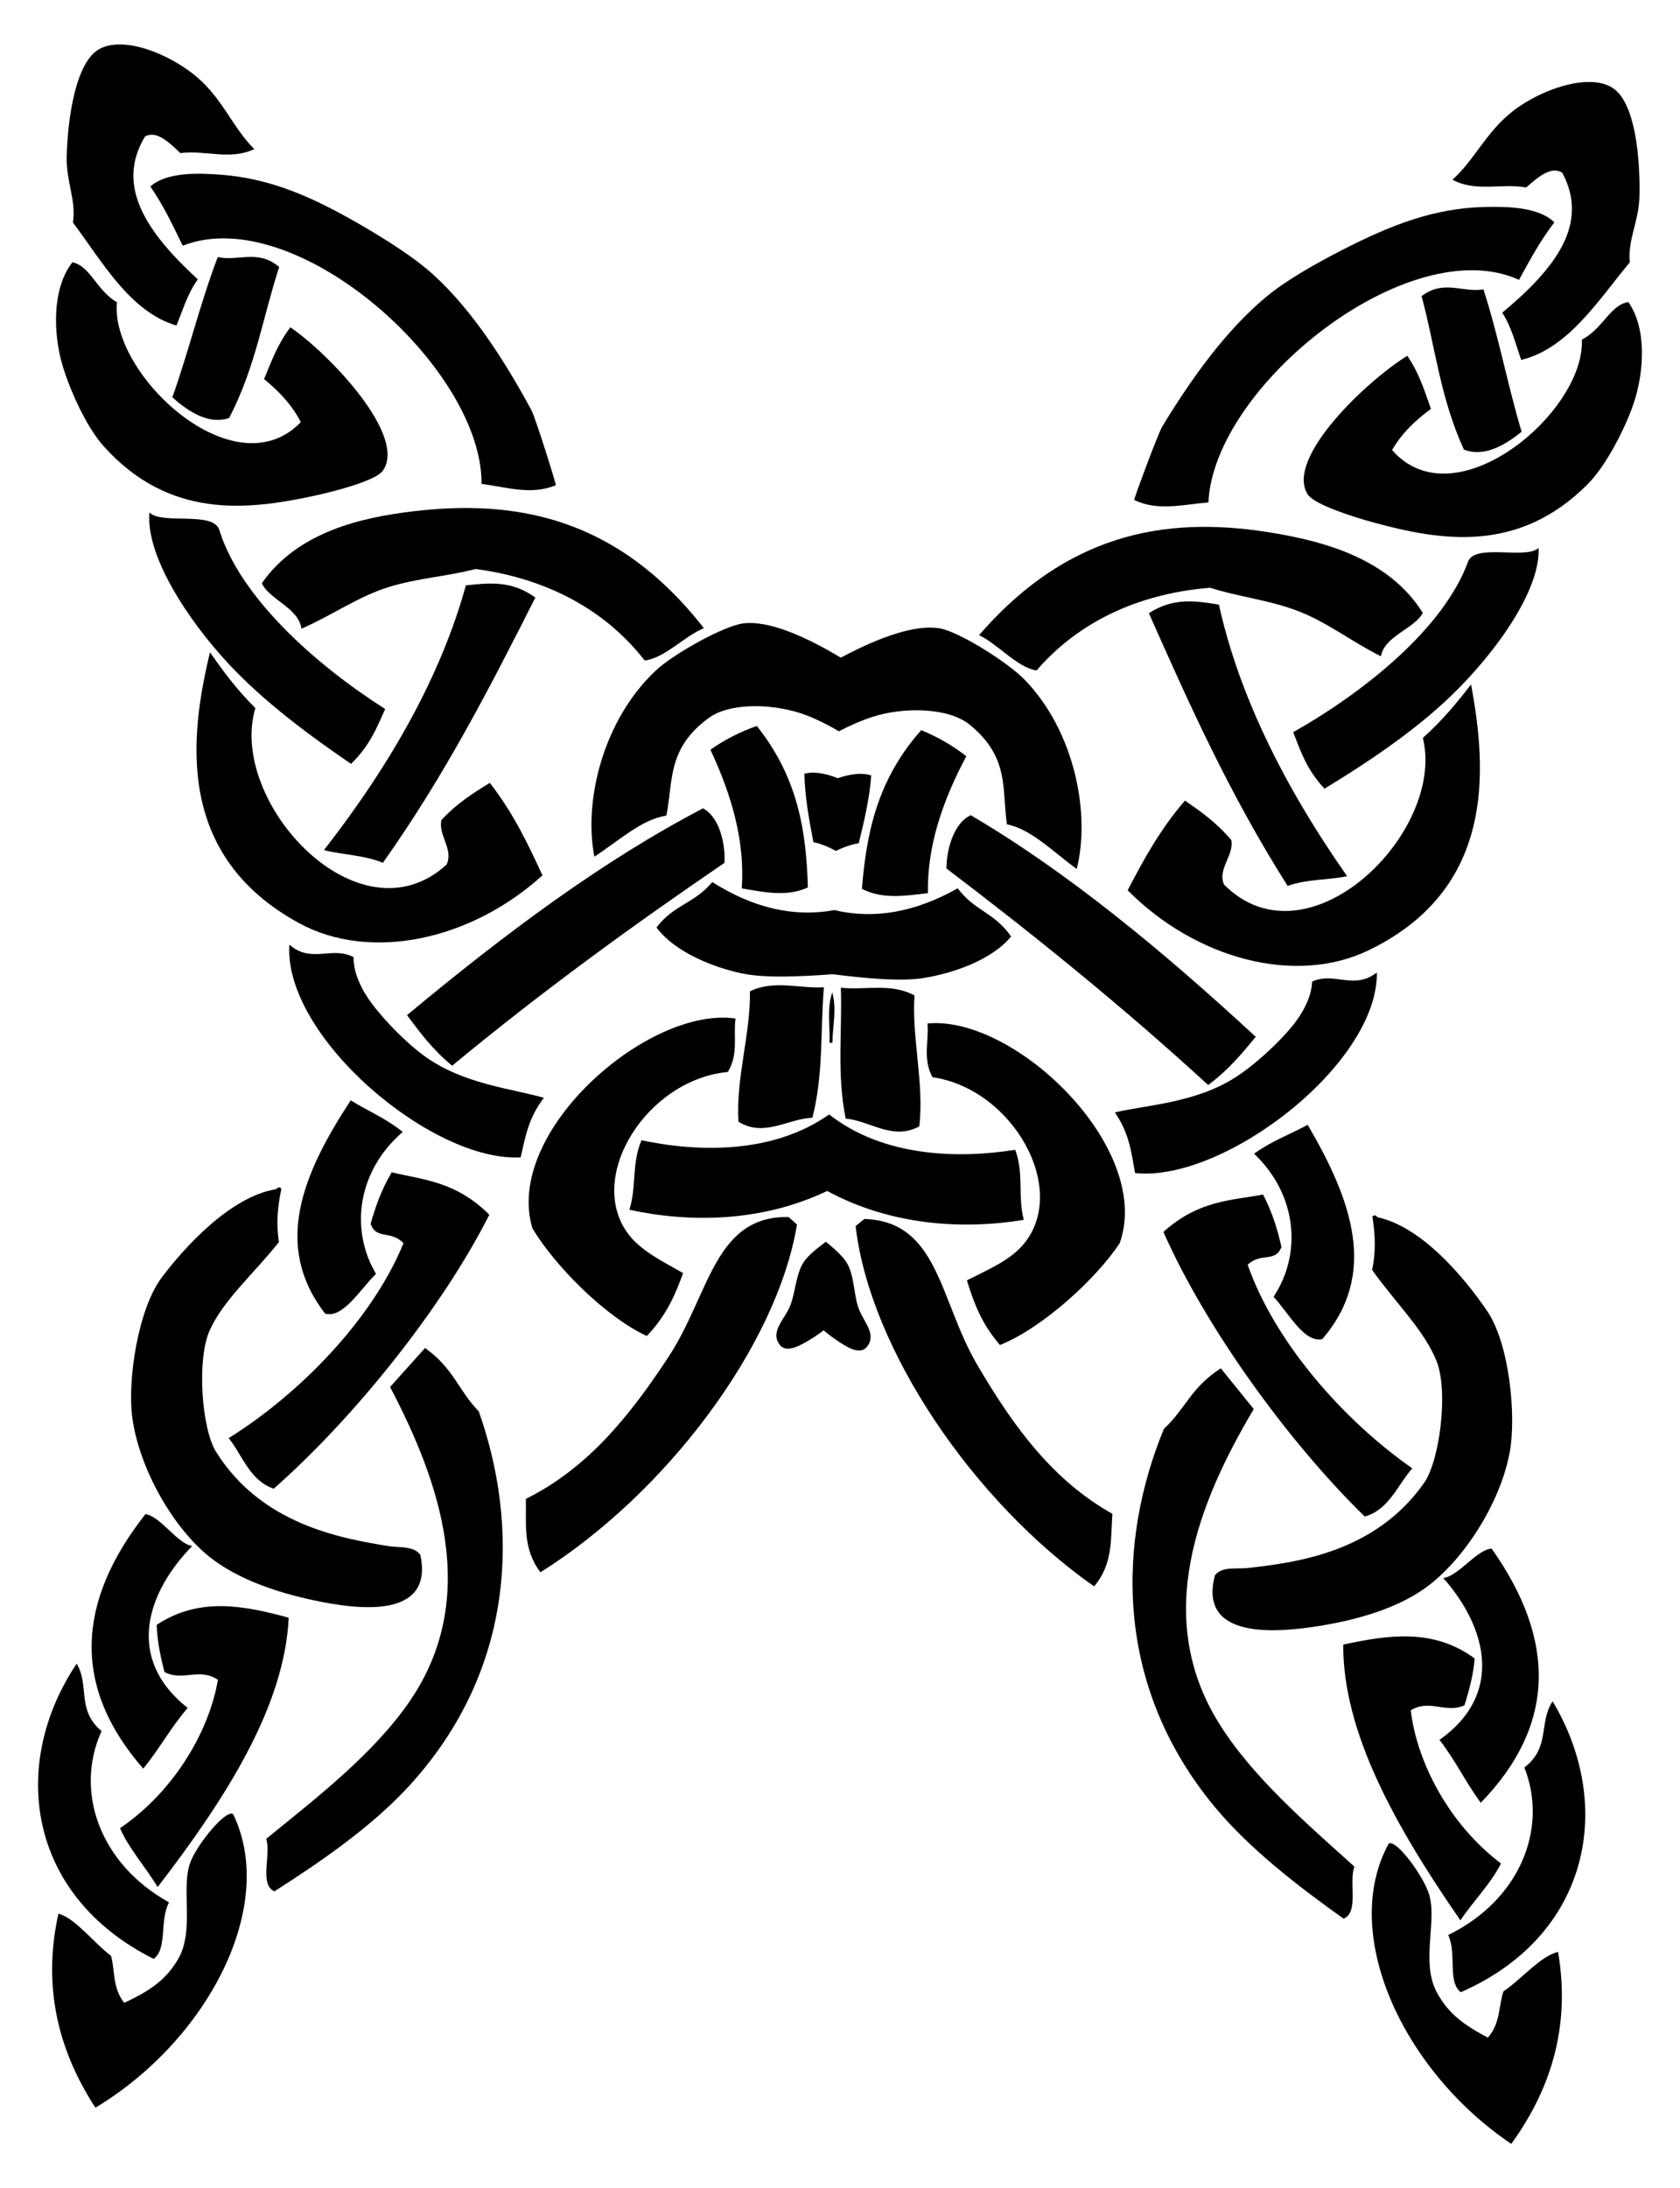
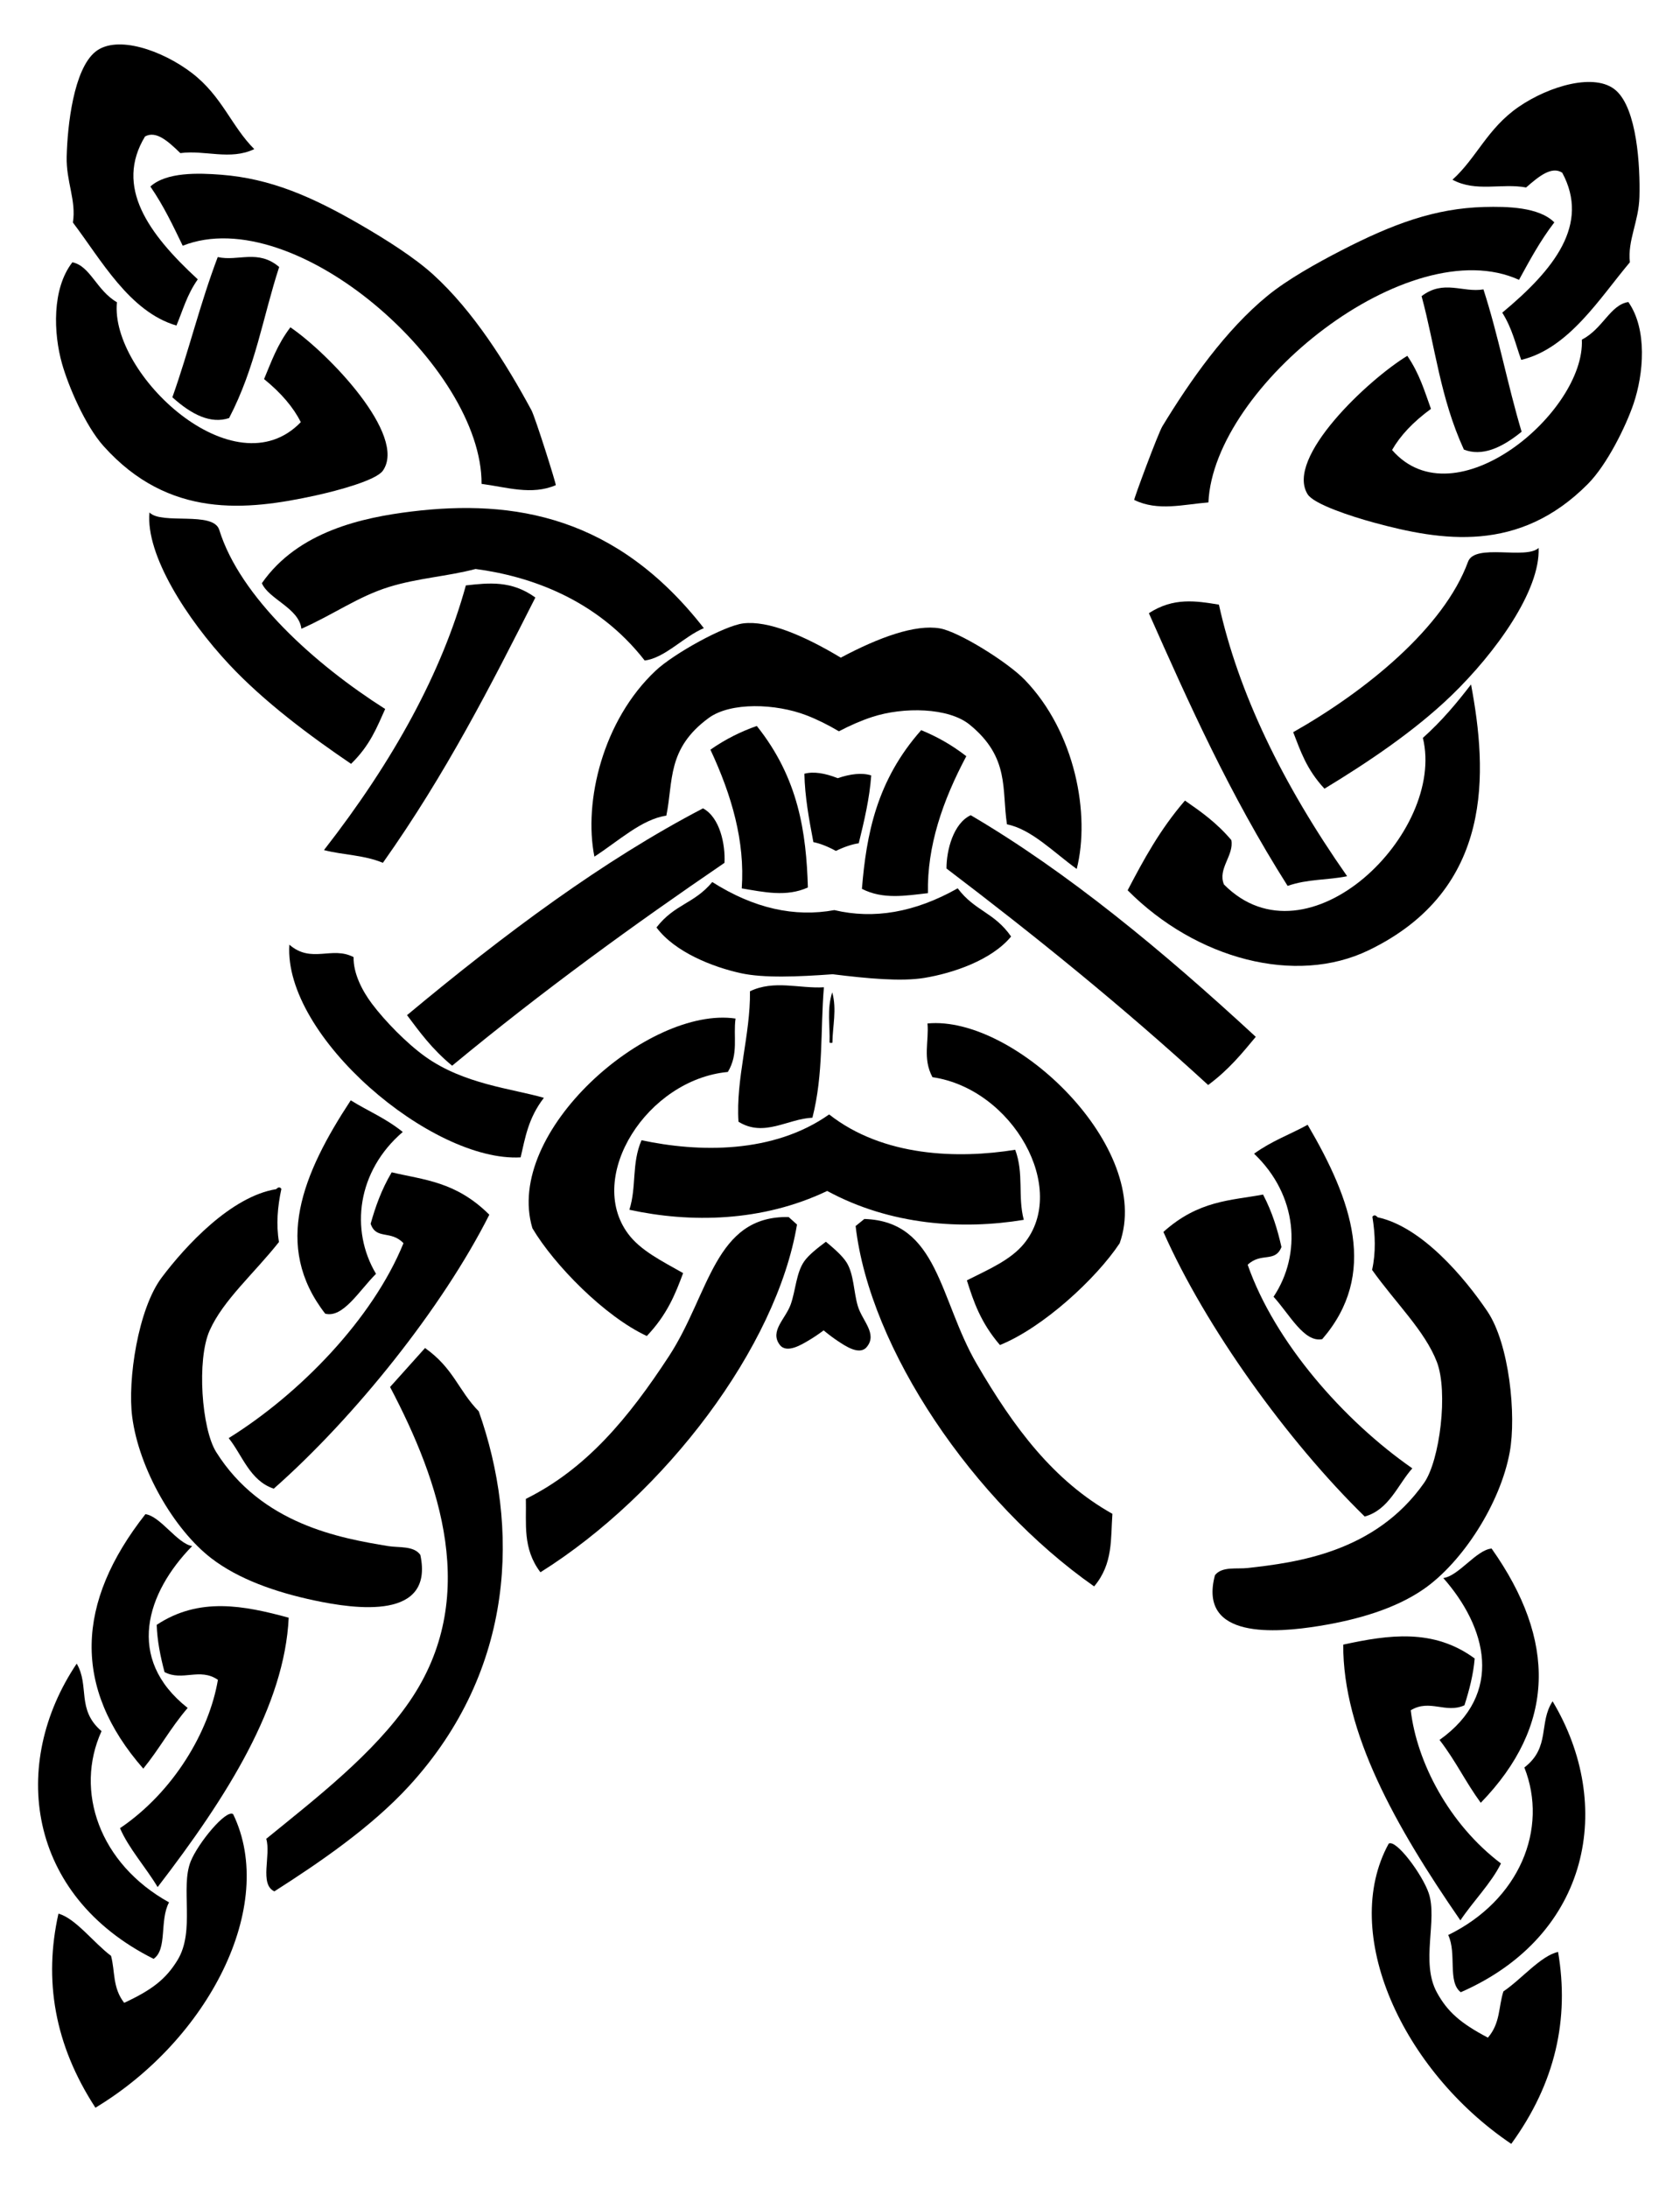
<svg xmlns="http://www.w3.org/2000/svg" version="1.1" id="Layer_1" x="0px" y="0px" viewBox="0 0 1281.117 1667.736" enable-background="new 0 0 1281.117 1667.736" xml:space="preserve">
  <g id="_x36_Btd2P_1_">
    <g>
      <g>
        <path fill-rule="evenodd" clip-rule="evenodd" d="M641.161,501.205c29.209-15.56,56.882-25.543,75.581-22.298     c14.391,2.497,51.642,25.649,64.789,39.27c38.495,39.912,50.029,102.647,39.542,144.063     c-17.586-12.666-34.645-30.377-53.182-33.994c-4.098-26.443,2.376-50.862-28.475-75.991     c-16.096-13.095-50.483-13.666-74.402-5.816c-8.318,2.729-16.766,6.417-25.285,10.889c-8.28-4.9-16.529-9.014-24.697-12.164     c-23.487-9.06-57.859-10.244-74.602,2.014c-32.093,23.523-26.873,48.241-32.314,74.44c-18.697,2.667-36.637,19.485-54.846,31.237     c-8.361-41.896,6.359-103.962,46.839-141.858c13.824-12.933,52.208-34.155,66.708-35.914     C585.656,472.794,612.783,484.176,641.161,501.205z" />
        <path fill-rule="evenodd" clip-rule="evenodd" d="M629.801,946.34c6.432,5.353,12.55,10.737,15.701,15.685     c5.711,8.985,5.431,22.615,8.646,33.348c3.37,11.279,15.132,21.094,6.851,31.139c-5.581,6.912-17.017-1.17-21.843-4.332     c-3.572-2.338-7.276-5.135-11.079-8.268c-3.958,2.934-7.8,5.539-11.487,7.692c-4.981,2.911-16.815,10.399-22.035,3.212     c-7.757-10.454,4.489-19.656,8.431-30.749c3.758-10.555,4.174-24.181,10.336-32.864     C616.719,956.423,623.103,951.359,629.801,946.34z" />
        <path fill-rule="evenodd" clip-rule="evenodd" d="M1185.277,169.479c-11.028,14.378-18.848,29.098-26.924,43.791     c-83.814-38.1-232.881,80.815-236.854,169.645c-19.079,1.494-38.575,6.932-56.563-1.909     c-0.571-0.281,18.224-50.816,21.475-56.157c21.274-34.949,48.204-73.27,80.081-99.379c15.169-12.425,37.44-24.863,56.362-34.606     c39.204-20.18,71.339-32.094,108.921-33.114C1149.273,157.273,1173.66,157.776,1185.277,169.479z" />
        <path fill-rule="evenodd" clip-rule="evenodd" d="M114.674,142.157c10.28,14.921,17.339,30.022,24.655,45.108     c85.649-33.775,228.456,92.589,227.893,181.506c18.978,2.465,38.171,8.891,56.587,0.978c0.585-0.251-15.608-51.68-18.583-57.179     c-19.464-35.989-44.404-75.633-74.907-103.334c-14.516-13.182-36.123-26.74-54.524-37.436     c-38.123-22.153-69.609-35.691-107.09-38.627C151.253,131.803,126.872,131.061,114.674,142.157z" />
        <path fill-rule="evenodd" clip-rule="evenodd" d="M1242.893,199.885c-22.953,27.236-46.512,65.736-82.863,74.386     c-4.328-11.95-6.729-23.688-14.45-35.996c39.703-32.978,66.954-67.27,45.722-106.684c-8.243-5.15-17.875,2.862-27.547,11.29     c-18.559-3.486-38.244,3.778-56.142-5.922c18.407-16.598,26.543-39.047,50.454-55.501c23.336-16.057,58.662-26.41,74.3-12.438     c15.957,14.255,18.438,57.413,17.821,80.951C1249.681,169.094,1241.054,182.93,1242.893,199.885z" />
        <path fill-rule="evenodd" clip-rule="evenodd" d="M55.582,169.584c21.534,28.372,43.099,68.023,78.961,78.516     c4.932-11.714,7.928-23.314,16.268-35.213c-37.97-34.96-63.435-70.598-40.221-108.877c8.495-4.723,17.706,3.77,26.935,12.681     c18.712-2.535,38.001,5.724,56.372-3.051c-17.537-17.515-24.517-40.35-47.557-58.003C123.853,38.41,89.1,26.269,72.77,39.425     c-16.664,13.423-21.342,56.398-21.927,79.937C50.373,138.487,58.283,152.744,55.582,169.584z" />
-         <path fill-rule="evenodd" clip-rule="evenodd" d="M1084.949,467.062c-5.887,11.951-29.187,17.439-31.879,33.133     c-23.934-12.057-41.962-26.776-65.207-35.262c-21.674-7.913-43.797-10.217-65.114-17.009     c-41.215,3.327-93.372,18.001-132.354,63.081c-15.265-2.655-28.991-19.861-43.792-26.923     c70.836-81.802,149.498-90.952,227.129-77.412C1010.406,413.075,1059.351,426.004,1084.949,467.062z" />
        <path fill-rule="evenodd" clip-rule="evenodd" d="M199.692,444.47c5.27,12.236,28.259,18.905,30.148,34.716     c24.518-10.82,43.273-24.601,66.921-31.89c22.049-6.797,44.261-7.97,65.897-13.665c40.992,5.425,92.332,22.74,128.964,69.75     c15.381-1.873,29.966-18.356,45.108-24.655c-66.571-85.308-144.664-98.46-222.885-88.896     C276.891,394.355,227.351,404.771,199.692,444.47z" />
        <path fill-rule="evenodd" clip-rule="evenodd" d="M638.816,593.068c9.841-3.344,18.66-4.322,25.551-2.094     c-1.244,17.438-5.318,34.581-9.51,51.708c-4.964,0.692-11.161,2.756-17.455,5.817c-6.13-3.378-12.214-5.755-17.136-6.699     c-3.313-17.318-6.508-34.648-6.86-52.126C620.401,587.8,629.159,589.226,638.816,593.068z" />
        <path fill-rule="evenodd" clip-rule="evenodd" d="M636.25,693.607c30.02,7.098,61.341,1.869,94.058-16.613     c13.036,17.395,27.821,18.163,40.728,36.74c-14.886,18.027-44.39,27.969-66.179,31.542c-17.626,2.886-43.101,0.518-69.854-2.792     c-26.888,1.941-52.45,3.007-69.906-0.775c-21.579-4.68-50.537-16.114-64.484-34.877c13.838-17.895,28.643-17.908,42.549-34.615     C574.894,692.345,605.908,699.164,636.25,693.607z" />
        <path fill-rule="evenodd" clip-rule="evenodd" d="M1131.234,220.546c11.724,36.379,18.263,72.207,29.099,108.493     c-15.52,12.626-30.377,18.929-44.011,13.605c-18.189-39.76-21.731-77.982-32.263-116.938     C1100.961,212.788,1115.404,223.244,1131.234,220.546z" />
        <path fill-rule="evenodd" clip-rule="evenodd" d="M166.041,195.913c-13.565,35.734-21.923,71.182-34.595,106.867     c14.856,13.401,29.372,20.454,43.26,15.832c20.193-38.78,25.681-76.772,38.186-115.141     C196.67,189.71,181.713,199.416,166.041,195.913z" />
        <path fill-rule="evenodd" clip-rule="evenodd" d="M702.475,556.47c11.657,4.761,23.152,11.108,34.398,19.849     c-18.032,33.914-29.969,68.473-29.254,104.365c-17.105,1.952-34.316,4.963-50.342-3.279     C660.665,635.858,668.492,594.786,702.475,556.47z" />
        <path fill-rule="evenodd" clip-rule="evenodd" d="M577.107,553.271c-11.885,4.16-23.689,9.913-35.366,18.068     c16.279,34.79,26.437,69.912,23.892,105.722c16.983,2.822,34.019,6.707,50.444-0.707     C614.813,634.688,609.092,593.27,577.107,553.271z" />
        <path fill-rule="evenodd" clip-rule="evenodd" d="M1073.172,271.189c9.442,13.839,13.181,27.072,18.039,40.423     c-13.756,10.038-23.484,20.501-29.661,31.339c47.928,55.182,147.347-29.227,144.709-84.078     c16.209-8.43,21.587-26.523,35.467-28.698c14.718,20.983,11.6,54.96,3.992,77.464c-5.748,16.984-20.115,46.359-34.844,61.2     c-52.583,52.982-111.484,43.521-163.269,29.408c-17.652-4.814-45.749-14.054-50.435-21.54     C979.726,348.864,1043.507,289.21,1073.172,271.189z" />
        <path fill-rule="evenodd" clip-rule="evenodd" d="M221.445,249.452c-10.135,13.339-14.544,26.364-20.078,39.45     c13.226,10.727,22.408,21.672,28.024,32.811c-50.68,52.665-145.664-36.705-140.232-91.35     c-15.758-9.246-20.206-27.59-33.957-30.47c-15.769,20.205-14.389,54.297-7.938,77.16c4.874,17.255,17.725,47.325,31.677,62.898     c49.812,55.595,109.119,49.151,161.557,37.698c17.875-3.908,46.406-11.702,51.469-18.939     C310.807,331.793,250.152,268.963,221.445,249.452z" />
        <path fill-rule="evenodd" clip-rule="evenodd" d="M632.276,849.329c41.159,32.304,98.157,33.976,141.888,26.926     c6.791,18.29,1.815,35.334,6.535,53.401c-46.813,7.712-101.475,4.232-149.911-22.014     c-49.712,23.741-104.48,24.428-150.839,14.339c5.635-17.803,1.535-35.079,9.25-52.998     C532.514,878.254,589.523,879.491,632.276,849.329z" />
        <path fill-rule="evenodd" clip-rule="evenodd" d="M634.651,756.276c3.603,13.163,0.259,25.595,0.123,38.371     c-0.37,0.064-0.739,0.12-1.107,0.168c-0.365-0.067-0.731-0.141-1.097-0.224C633.087,781.824,630.381,769.238,634.651,756.276z" />
        <path fill-rule="evenodd" clip-rule="evenodd" d="M929.502,460.804c14.87,67.119,48.161,136.185,97.778,206.973     c-15.195,3.12-29.938,1.985-45.378,7.381c-44.555-70.259-75.251-139.051-105.8-207.828     C894.965,455.057,912.225,457.99,929.502,460.804z" />
        <path fill-rule="evenodd" clip-rule="evenodd" d="M355.256,446.149c-18.274,66.273-55.045,133.551-108.208,201.716     c15.017,3.891,29.798,3.509,44.943,9.687c48.08-67.895,82.246-135.032,116.263-202.161     C390.04,442.171,372.653,444.22,355.256,446.149z" />
        <path fill-rule="evenodd" clip-rule="evenodd" d="M957.608,790.179c-10.36,12.429-20.348,24.888-36.314,36.721     c-65.936-60.455-132.585-114.147-199.534-164.996c-0.032-13.95,5.224-34.4,18.478-40.627     C814.062,664.628,886.169,724.218,957.608,790.179z" />
        <path fill-rule="evenodd" clip-rule="evenodd" d="M310.386,773.661c9.713,12.941,19.052,25.893,34.393,38.526     c68.934-57.013,138.234-107.235,207.69-154.604c0.743-13.93-3.463-34.622-16.382-41.516     C460.149,655.596,385.096,711.43,310.386,773.661z" />
-         <path fill-rule="evenodd" clip-rule="evenodd" d="M641.218,752.751c18.71,2.053,38.257-3.864,56.143,5.922     c-2.133,32.894,7.497,67.02,3.672,99.731c-20.091,11.111-37.399-4.191-56.143-5.922     C638.047,818.646,642.269,785.976,641.218,752.751z" />
        <path fill-rule="evenodd" clip-rule="evenodd" d="M628.273,752.421c-18.79,1.096-38.01-5.81-56.372,3.051     c0.452,32.96-10.906,66.55-8.754,99.413c19.498,12.121,37.564-2.278,56.372-3.051     C628.078,818.391,625.529,785.549,628.273,752.421z" />
        <path fill-rule="evenodd" clip-rule="evenodd" d="M1173.295,417.59c1.397,32.387-32.697,79.849-66.616,112.583     c-28.105,27.127-64.516,51.42-96.683,70.901c-13.91-14.985-18.295-28.96-23.845-43.063     c55.611-31.475,114.901-79.652,133.321-129.883C1124.717,413.819,1163.648,426.691,1173.295,417.59z" />
        <path fill-rule="evenodd" clip-rule="evenodd" d="M113.984,390.556c-3.048,32.274,28.581,81.413,60.787,115.835     c26.685,28.525,61.809,54.644,92.941,75.74c14.656-14.256,19.749-27.989,26.011-41.791     c-53.934-34.271-110.688-85.409-126.522-136.514C162.691,389.267,123.154,400.137,113.984,390.556z" />
        <path fill-rule="evenodd" clip-rule="evenodd" d="M903.609,610.132c11.966,8.308,23.927,16.628,35.351,30.077     c2.211,11.726-10.626,21.857-5.602,33.877c63.885,64.419,169.37-39.663,151.677-111.723     c14.883-13.301,26.121-26.982,36.732-40.729c12.355,65.891,18.208,156.112-78.137,202.608     c-55.587,26.822-131.432,6.848-183.725-45.741C871.977,655.45,884.371,632.426,903.609,610.132z" />
-         <path fill-rule="evenodd" clip-rule="evenodd" d="M373.498,596.603c-12.374,7.687-24.744,15.386-36.839,28.234     c-2.806,11.598,9.497,22.371,3.866,34.119c-67.088,61.077-167.126-48.251-145.781-119.314     c-14.185-14.043-24.711-28.279-34.607-42.55c-15.7,65.175-26.147,154.98,67.7,206.33c54.146,29.622,130.911,13.544,185.819-36.31     C402.777,643.476,391.573,619.849,373.498,596.603z" />
        <path fill-rule="evenodd" clip-rule="evenodd" d="M762.523,1025.058c-14.72-17.102-20.15-33.216-25.213-49.287     c16.864-8.47,33.34-15.519,43.486-27.857c34.503-41.939-8.612-118.071-69.729-126.975c-7.671-14.322-2.579-27.303-3.793-40.944     c66.754-6.4,172.364,95.218,146.552,167.515C835.813,974.623,795.262,1011.88,762.523,1025.058z" />
        <path fill-rule="evenodd" clip-rule="evenodd" d="M493.235,1018.186c15.573-16.329,21.818-32.145,27.694-47.937     c-16.41-9.319-32.505-17.199-42.009-30.039c-32.319-43.644,14.623-117.478,76.115-123.253     c8.392-13.912,3.969-27.136,5.876-40.697c-66.341-9.797-176.996,86.302-154.906,159.822     C422.613,964.078,461.211,1003.355,493.235,1018.186z" />
        <path fill-rule="evenodd" clip-rule="evenodd" d="M848.294,1153.722c-1.426,18.768,0.739,37.923-13.945,55.297     c-92.026-64.431-171.138-180.898-181.879-274.637c2.222-1.798,4.435-3.588,6.652-5.382     c56.522,1.735,57.187,61.522,85.669,110.408C773.315,1088.357,803.503,1128.579,848.294,1153.722z" />
        <path fill-rule="evenodd" clip-rule="evenodd" d="M401.014,1142.307c0.467,18.816-2.672,37.836,11.106,55.936     c95.193-59.653,180.143-171.933,195.651-265.002c-2.127-1.909-4.246-3.81-6.368-5.714c-56.537-1.15-60.25,58.525-91.189,105.895     C479.229,1080.852,447.029,1119.481,401.014,1142.307z" />
-         <path fill-rule="evenodd" clip-rule="evenodd" d="M850.156,847.78c24.776-5.794,61.534-7.209,92.034-26.787     c14.588-9.363,31.997-25.454,42.537-38.088c7.946-9.519,15.442-22.312,15.842-34.825c17.039-7.797,31.718,6.806,49.389-6.95     c0.956,70.082-116.967,160.114-184.402,152.879C862.815,878.852,861.306,863.822,850.156,847.78z" />
        <path fill-rule="evenodd" clip-rule="evenodd" d="M414.759,836.668c-24.448-7.05-61.086-10.339-90.548-31.447     c-14.092-10.095-30.657-27.053-40.539-40.208c-7.45-9.912-14.284-23.07-14.045-35.588c-16.619-8.656-32.024,5.18-48.97-9.46     c-4.53,69.942,108.647,165.871,176.364,162.086C400.532,867.055,402.805,852.121,414.759,836.668z" />
        <path fill-rule="evenodd" clip-rule="evenodd" d="M956.316,879.25c13.898-10.011,27.216-14.511,40.849-22.047     c33.81,57.632,53.922,113.819,11.15,163.367c-13.819,2.856-25.03-18.998-37.14-32.298     C992.799,955.866,989.524,910.766,956.316,879.25z" />
        <path fill-rule="evenodd" clip-rule="evenodd" d="M307.133,862.682c-13.37-10.707-26.44-15.88-39.672-24.102     c-36.706,55.832-59.658,110.92-19.469,162.586c13.655,3.558,25.967-17.697,38.739-30.361     C266.788,937.338,272.36,892.464,307.133,862.682z" />
        <path fill-rule="evenodd" clip-rule="evenodd" d="M963.171,910.385c7.12,13.594,11.072,26.849,14.029,40     c-4.901,12.23-15.487,3.747-25.757,13.503c20.63,59.127,73.434,118.929,125.551,155.164     c-10.957,12.203-17.71,31.604-36.309,36.717c-59.071-57.714-121.567-144.616-153.51-216.904     C914.051,914.744,938.355,915.013,963.171,910.385z" />
        <path fill-rule="evenodd" clip-rule="evenodd" d="M298.698,893.427c-7.804,13.213-12.427,26.25-16.051,39.232     c4.27,12.464,15.276,4.532,25.034,14.799c-23.619,57.998-79.405,115.029-133.302,148.558     c10.32,12.746,16.074,32.467,34.389,38.521c61.938-54.626,128.785-138.226,164.374-208.792     C347.531,900.286,323.246,899.315,298.698,893.427z" />
        <path fill-rule="evenodd" clip-rule="evenodd" d="M1046.539,927.292c1.553-1.935,2.791-0.834,4.012,0.423     c34.005,7.306,66.749,46.627,83.67,71.674c16.774,24.827,22.167,79.303,17.068,107.228     c-7.179,39.358-36.142,84.121-65.766,104.566c-21.347,14.734-49.887,23.242-79.999,28.057     c-32.078,5.132-92.177,10.457-79.041-38.745c5.307-6.886,16.692-4.557,24.906-5.485c36.901-4.153,97.238-11.696,134.575-64.871     c12.007-17.106,18.5-69.5,9.725-92.233c-9.129-23.684-31.473-44.93-49.374-70.089     C1049.234,954.606,1048.778,941.045,1046.539,927.292z" />
        <path fill-rule="evenodd" clip-rule="evenodd" d="M214.576,906.06c-1.453-2.012-2.744-0.975-4.028,0.218     c-34.333,5.562-69.04,43.162-87.217,67.313c-18.018,23.939-26.183,78.069-22.515,106.218     c5.162,39.673,31.804,85.855,60.346,107.784c20.568,15.804,48.637,25.757,78.464,32.101     c31.774,6.762,91.523,15.145,80.914-34.663c-4.949-7.148-16.438-5.402-24.594-6.748c-36.641-6.029-96.515-16.641-131.091-71.651     c-11.119-17.697-14.931-70.353-5.008-92.609c10.325-23.187,33.724-43.266,52.885-67.479     C210.492,933.201,211.638,919.681,214.576,906.06z" />
-         <path fill-rule="evenodd" clip-rule="evenodd" d="M930.952,1042.826c8.37,10.344,16.74,20.688,25.11,31.033     c-41.813,70.538-77.015,157.078-27.176,238.392c25.374,41.396,67.428,77.373,103.926,110.311     c-4.432,12.167,3.658,34.883-8.238,39.679c-33.366-23.75-71.411-52.724-98.447-85.401     c-77.134-93.214-73.846-202.313-38.564-287.907C904.034,1073.775,908.177,1057.314,930.952,1042.826z" />
        <path fill-rule="evenodd" clip-rule="evenodd" d="M324.12,1027.339c-8.887,9.904-17.774,19.808-26.661,29.712     c38.16,72.579,68.902,160.802,14.98,239.468c-27.453,40.048-71.287,73.833-109.418,104.866     c3.805,12.377-5.433,34.651,6.203,40.047c34.534-22.017,74.007-49.013,102.675-80.268c81.789-89.158,84.069-198.283,53.2-285.565     C349.424,1059.621,346.126,1042.97,324.12,1027.339z" />
        <path fill-rule="evenodd" clip-rule="evenodd" d="M1124.555,1263.964c-1.018,12.057-4.042,23.906-7.814,35.667     c-14.198,6.494-26.503-4.998-40.947,3.788c4.643,39.518,29.156,86.832,68.785,116.74c-7.19,14.783-21.212,28.849-30.935,43.369     c-49.883-72.17-89.583-143.261-89.34-210.139C1058.885,1245.868,1093.205,1240.881,1124.555,1263.964z" />
        <path fill-rule="evenodd" clip-rule="evenodd" d="M119.489,1238.314c0.401,12.093,2.817,24.081,5.985,36.02     c13.848,7.21,26.724-3.64,40.701,5.872c-6.653,39.23-33.547,85.232-74.65,113.079c6.426,15.13,19.713,29.894,28.682,44.89     c53.5-69.531,96.773-138.506,99.943-205.309C185.996,1223.591,151.975,1216.86,119.489,1238.314z" />
        <path fill-rule="evenodd" clip-rule="evenodd" d="M1100.612,1202.643c11.648-1.462,25.247-21.498,36.842-22.474     c49.584,70.106,48.862,134.91-8.276,193.762c-11.785-16.11-18.932-31.73-31.441-47.917     C1147.346,1290.846,1133.555,1239.949,1100.612,1202.643z" />
        <path fill-rule="evenodd" clip-rule="evenodd" d="M146.529,1178.294c-11.558-2.054-24.117-22.758-35.648-24.324     c-53.096,67.486-55.68,132.242-1.618,193.932c12.591-15.488,20.526-30.723,33.844-46.25     C95.356,1263.998,111.725,1213.871,146.529,1178.294z" />
        <path fill-rule="evenodd" clip-rule="evenodd" d="M1183.965,1296.587c47.175,78.655,29.234,178.23-70.016,221.713     c-10.296-7.761-2.902-29.61-9.594-43.588c54.501-26.629,76.524-81.086,58.074-127.686     C1182.527,1331.578,1173.133,1313.014,1183.965,1296.587z" />
        <path fill-rule="evenodd" clip-rule="evenodd" d="M58.492,1267.864c-51.126,76.147-38.287,176.507,58.616,224.996     c10.678-7.226,4.409-29.424,11.805-43.041c-53.071-29.374-72.288-84.883-51.485-130.482     C58.143,1302.883,68.472,1284.822,58.492,1267.864z" />
        <path fill-rule="evenodd" clip-rule="evenodd" d="M1058.988,1405.051c5.638-3.545,25.672,23.571,30.489,37.68     c6.972,20.403-6.341,52.655,6.214,75.667c8.061,14.776,18.042,23.508,38.934,34.524c9.614-11.154,8.028-23.485,11.83-35.248     c13.815-9.295,28.55-27.229,41.691-30.066c8.691,50.926-1.905,99.813-35.705,146.26     C1069.376,1577.895,1021.545,1473.243,1058.988,1405.051z" />
        <path fill-rule="evenodd" clip-rule="evenodd" d="M177.774,1382.562c-5.45-3.828-26.841,22.231-32.371,36.076     c-8.004,20.021,3.647,52.91-10.066,75.251c-8.804,14.345-19.217,22.557-40.644,32.493c-9.032-11.63-6.82-23.864-10.017-35.806     c-13.323-9.987-27.123-28.65-40.103-32.153c-11.277,50.416-3.189,99.78,28.198,147.891     C158.583,1554.65,211.69,1452.575,177.774,1382.562z" />
      </g>
    </g>
  </g>
</svg>